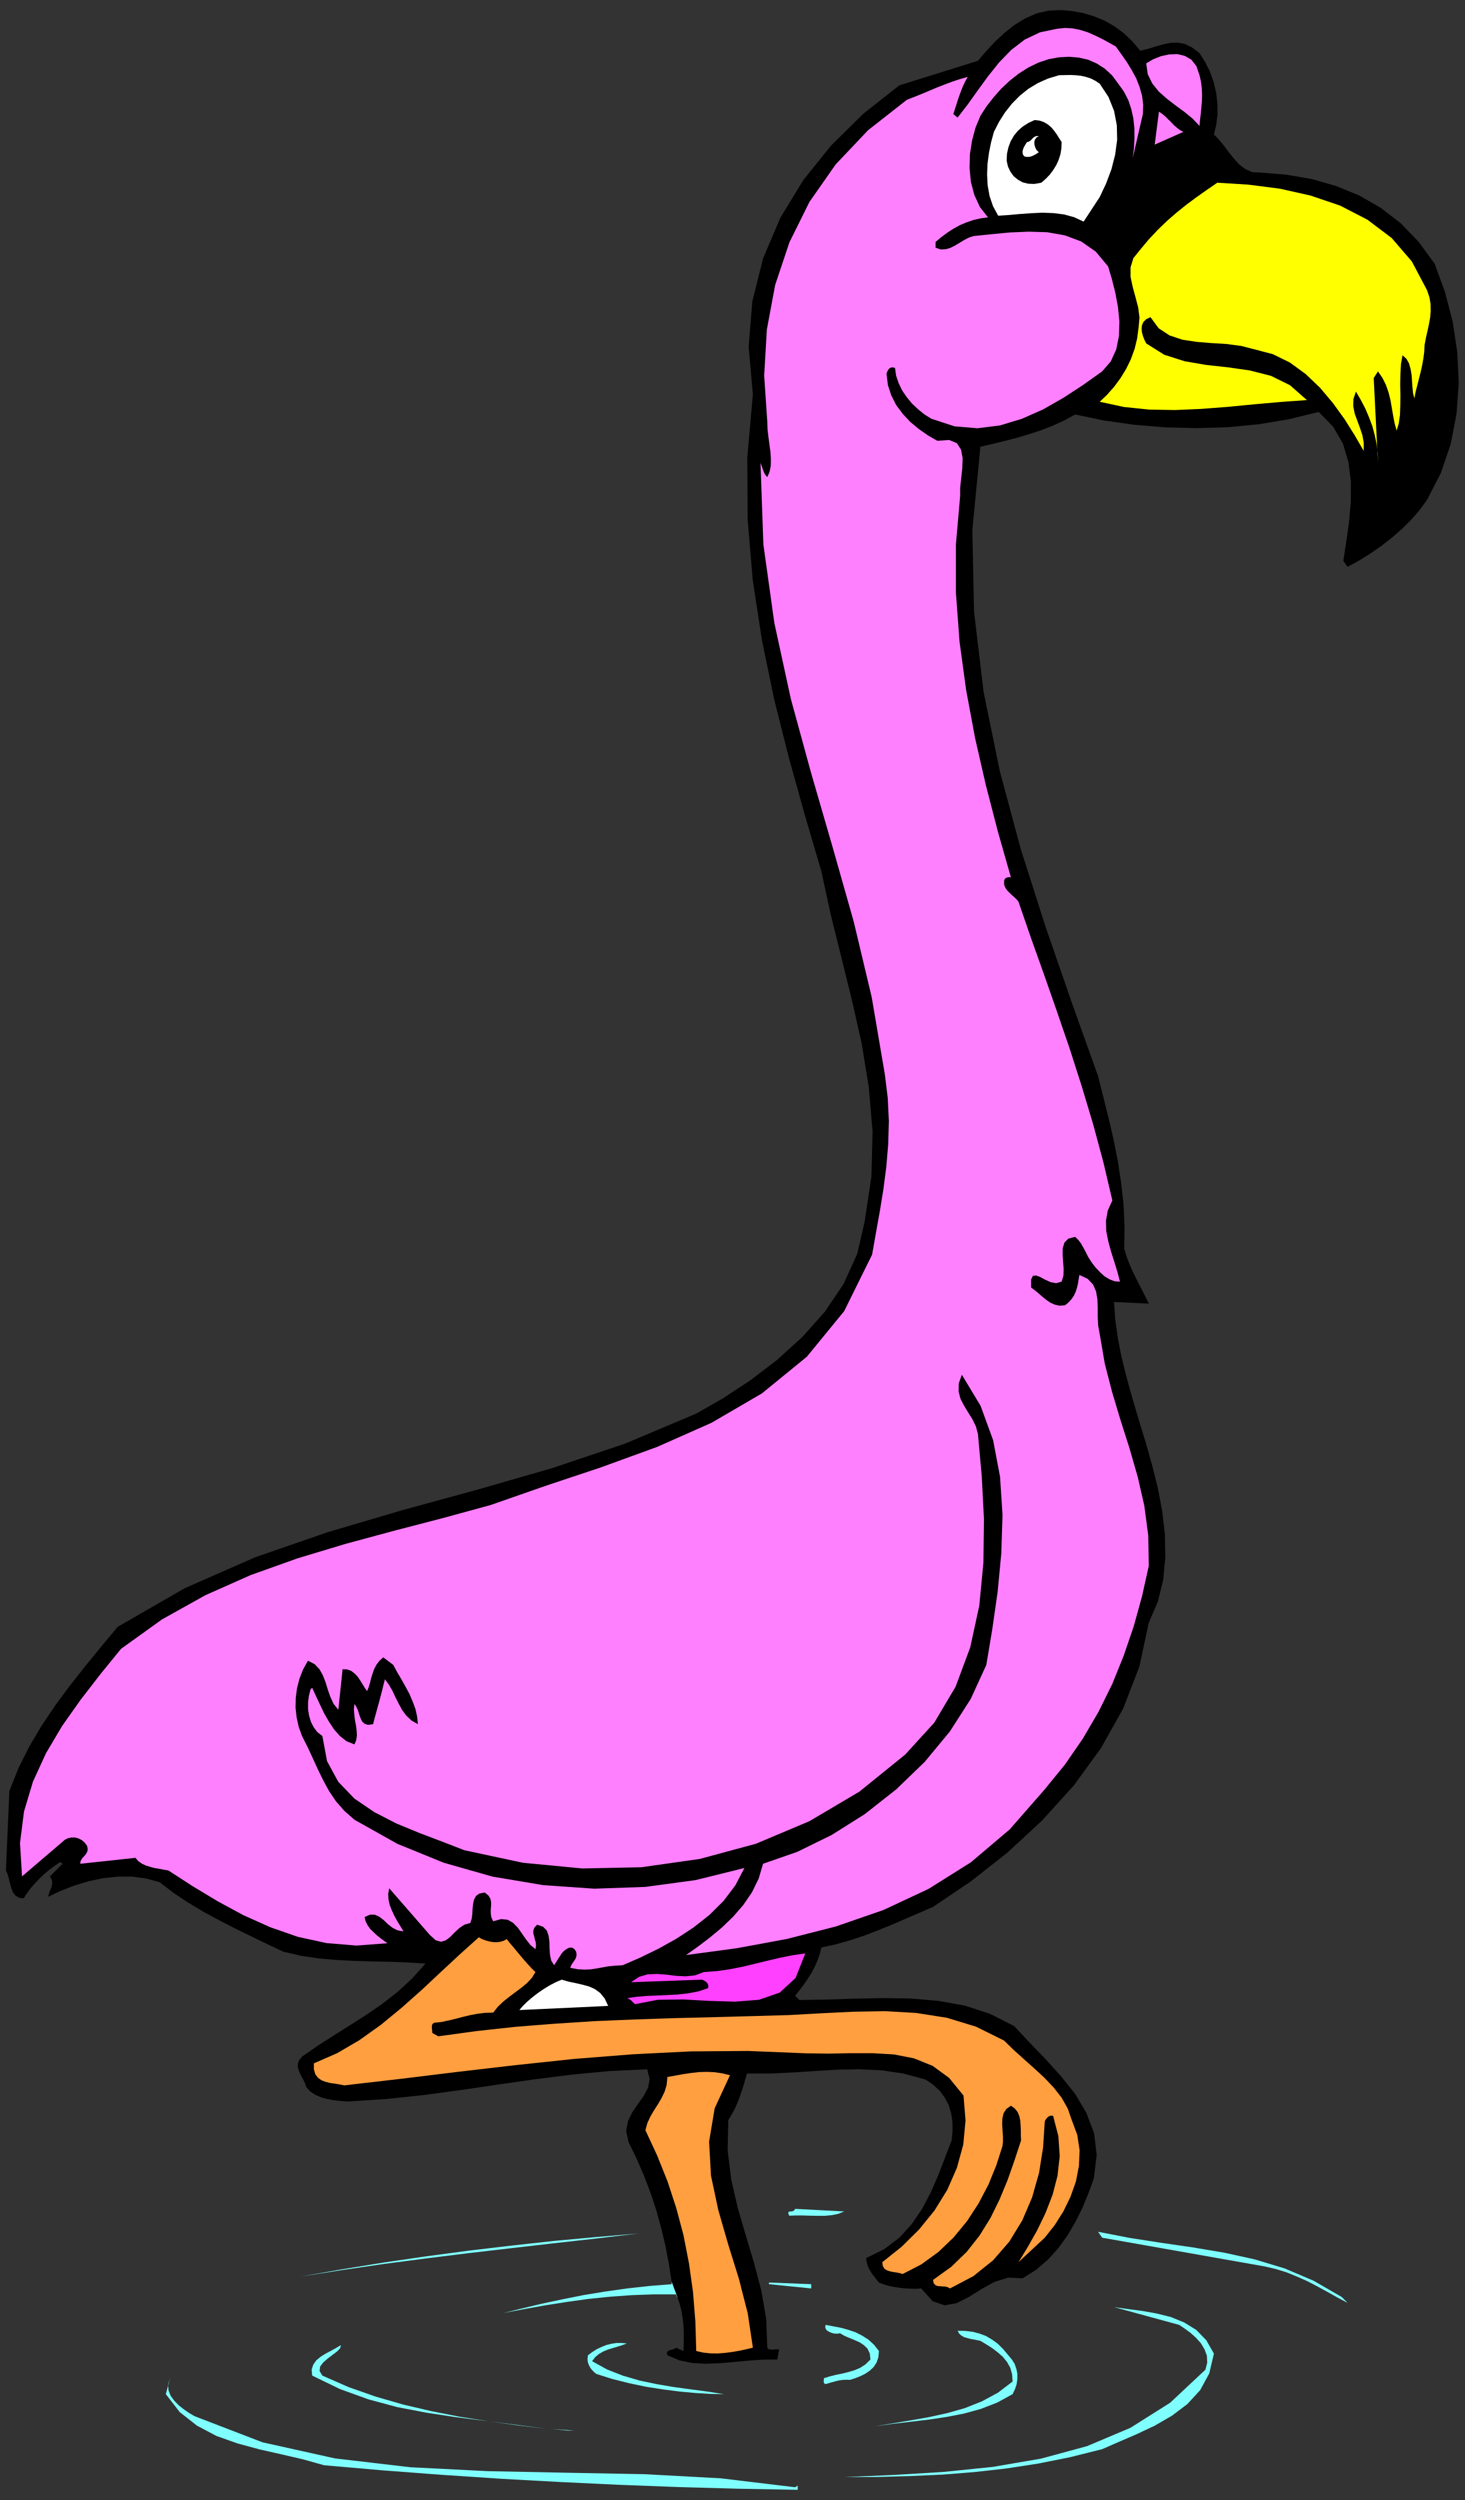
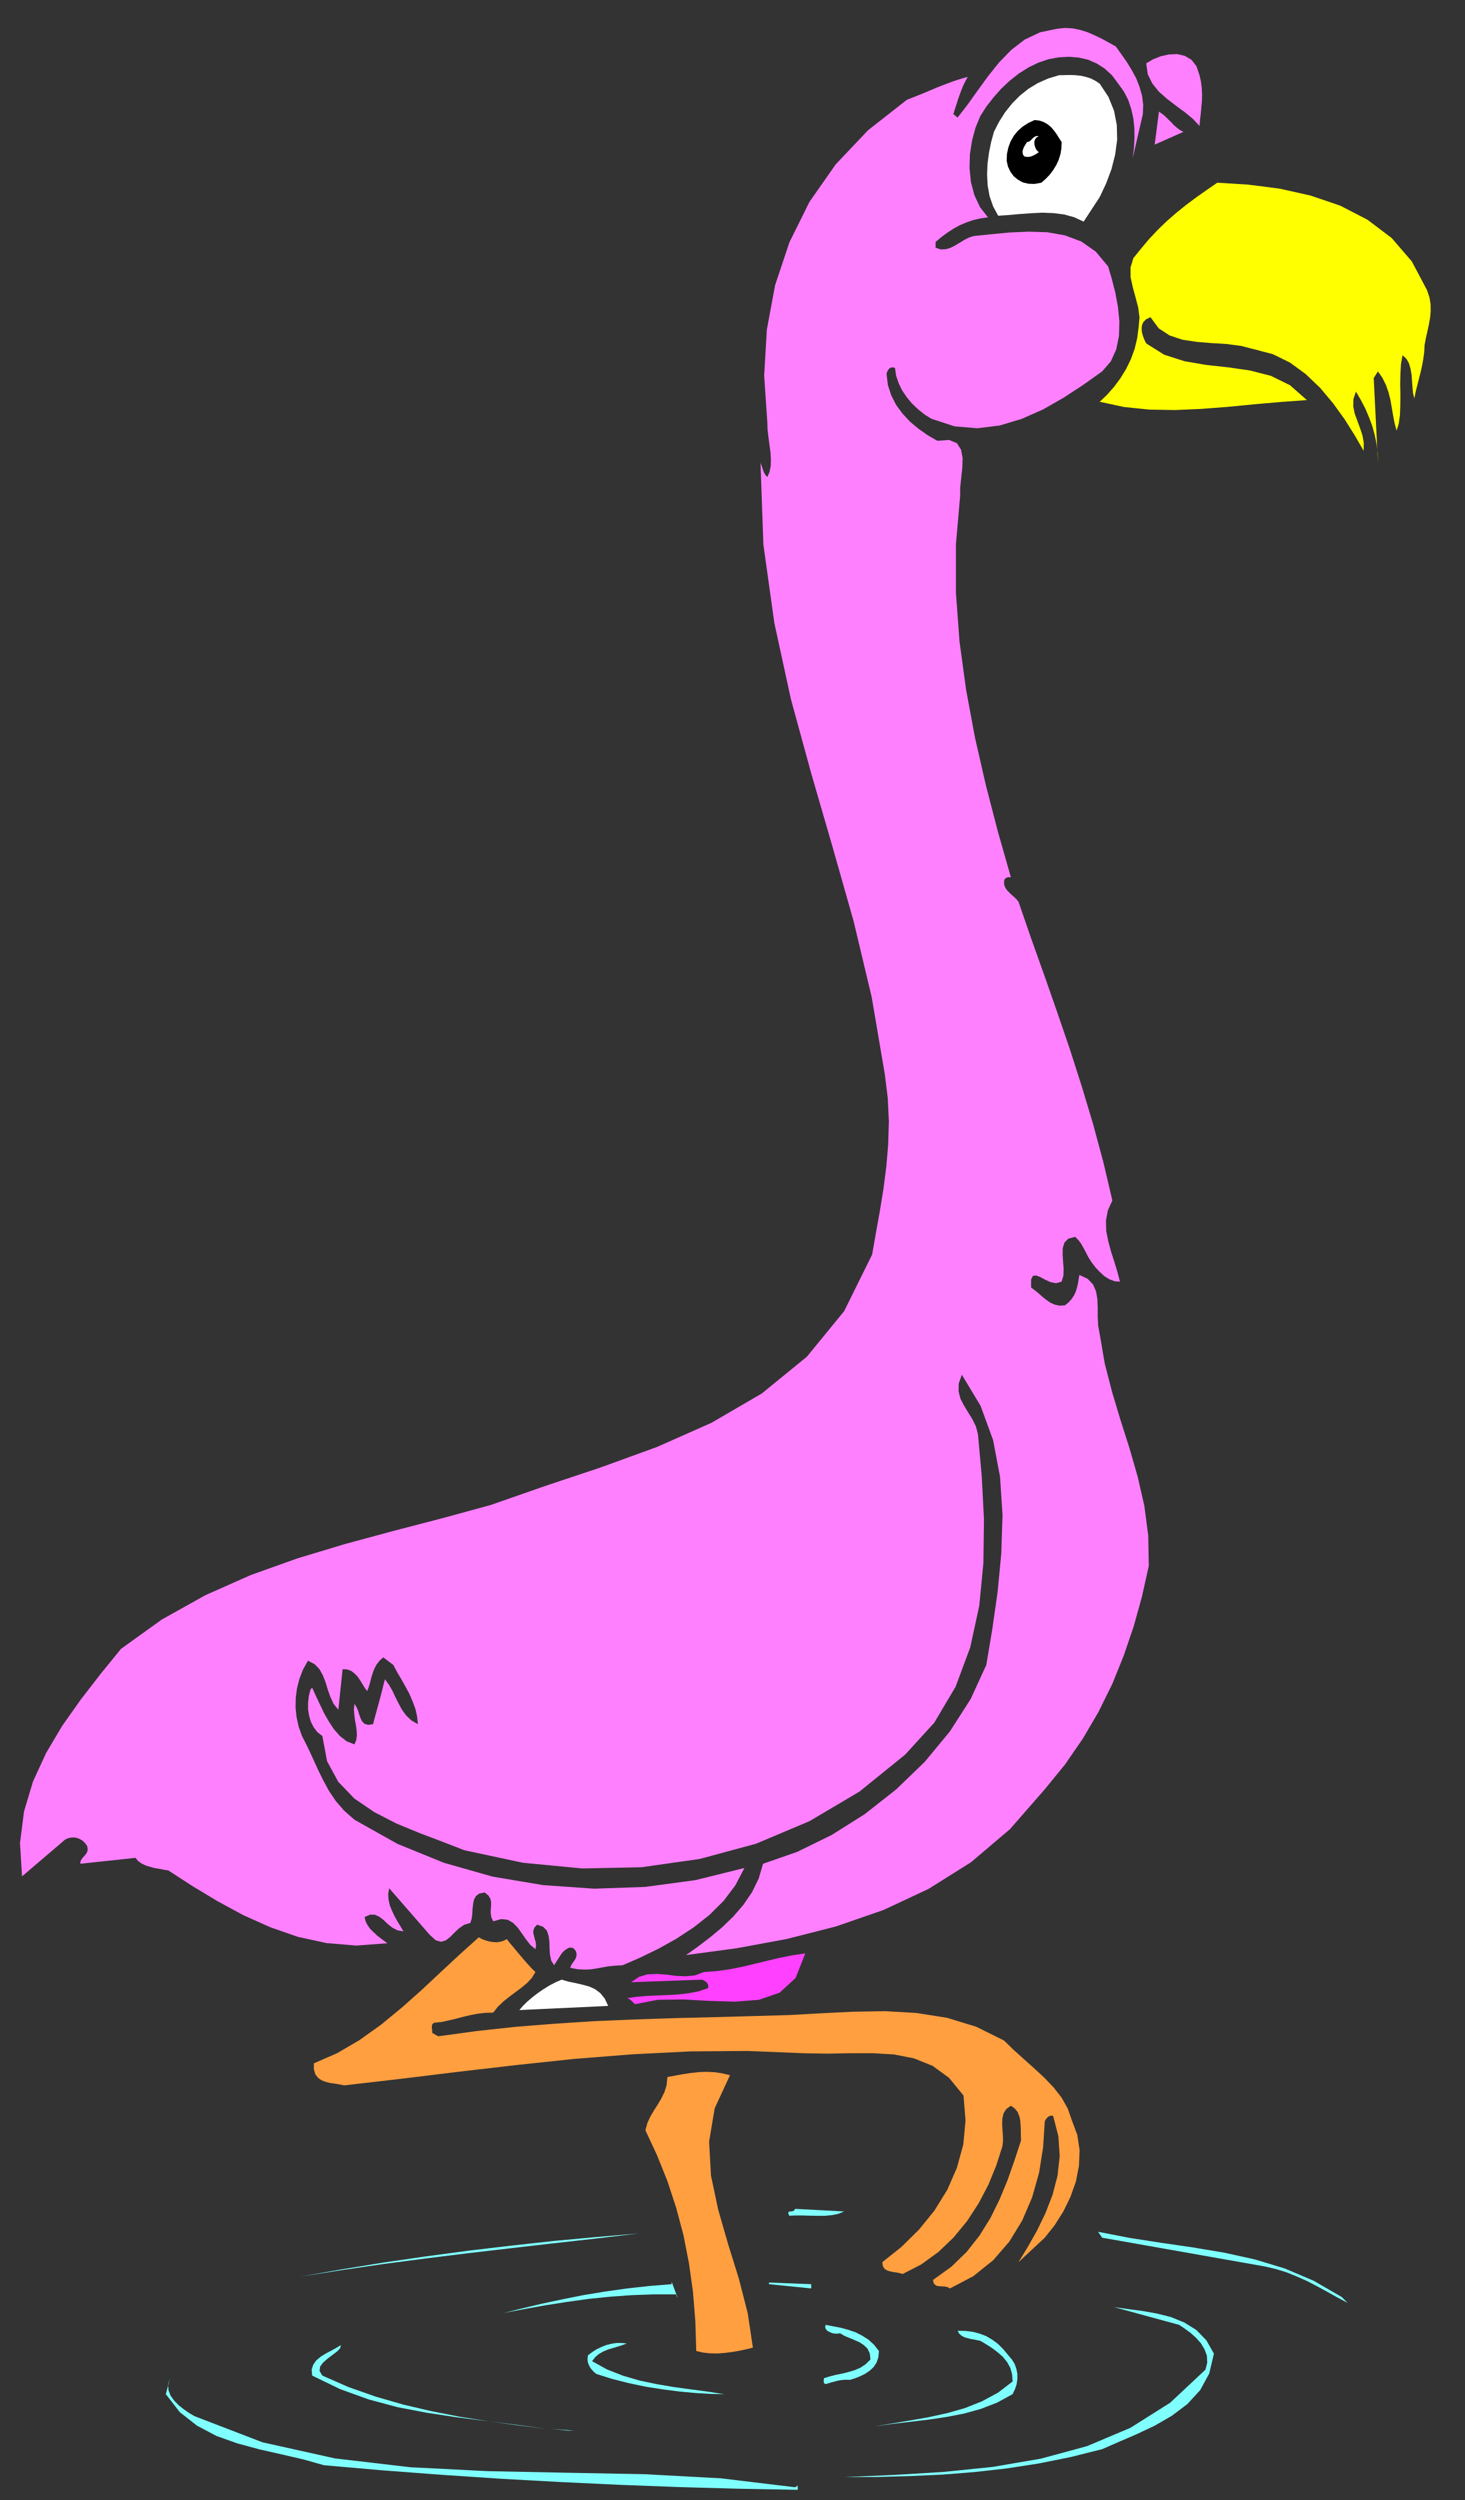
<svg xmlns="http://www.w3.org/2000/svg" xmlns:ns1="http://sodipodi.sourceforge.net/DTD/sodipodi-0.dtd" xmlns:ns2="http://www.inkscape.org/namespaces/inkscape" version="1.0" width="1101.005mm" height="1878.753mm" id="svg57" ns1:docname="GC000114.WMF">
  <rect width="100%" height="100%" fill="#333333" stroke="none" />
  <ns1:namedview pagecolor="#ffffff" bordercolor="#666666" borderopacity="1" objecttolerance="10" gridtolerance="10" guidetolerance="10" ns2:pageopacity="0" ns2:pageshadow="2" ns2:window-width="640" ns2:window-height="480" id="namedview59" />
  <defs id="defs3">
    <pattern id="WMFhbasepattern" patternUnits="userSpaceOnUse" width="6" height="6" x="0" y="0" />
  </defs>
  <path style="fill:none;stroke:none;" d="  M 0,7100.16   L 4160.64,7100.16   L 4160.64,0   L 0,0   z " id="path5" />
-   <path style="fill:#000000;fill-rule:evenodd;fill-opacity:1;stroke:none;" d="  M 1907.82,6480.864   L 1899.885,6430.394   L 1890.363,6379.605   L 1878.303,6329.135   L 1864.337,6278.347   L 1847.833,6228.511   L 1829.107,6179.31   L 1808.16,6131.062   L 1785.308,6084.083   L 1778.643,6052.658   L 1783.721,6024.407   L 1796.099,5999.331   L 1812.603,5975.524   L 1828.473,5952.986   L 1840.851,5929.814   L 1845.294,5905.055   L 1838.312,5877.439   L 1731.352,5882.518   L 1625.662,5892.358   L 1520.606,5905.69   L 1415.868,5920.609   L 1310.495,5936.163   L 1204.805,5950.447   L 1097.845,5961.874   L 989.933,5968.858   L 977.238,5968.223   L 962.638,5966.953   L 946.451,5965.049   L 929.947,5961.874   L 912.808,5957.43   L 896.621,5950.447   L 881.704,5940.924   L 869.961,5927.91   L 866.469,5917.435   L 861.391,5906.642   L 855.361,5895.85   L 850.283,5885.057   L 846.474,5874.265   L 845.522,5863.473   L 849.013,5852.68   L 857.9,5841.57   L 902.652,5810.463   L 948.673,5780.942   L 995.012,5751.739   L 1041.35,5722.218   L 1086.102,5691.428   L 1129.584,5657.464   L 1170.527,5619.69   L 1208.614,5577.155   L 1158.466,5573.981   L 1108.319,5572.077   L 1057.537,5571.124   L 1006.755,5569.537   L 955.655,5566.998   L 904.873,5562.554   L 854.409,5554.936   L 804.896,5543.508   L 759.827,5522.241   L 714.758,5500.338   L 669.054,5478.119   L 623.985,5454.947   L 579.233,5430.823   L 535.751,5404.794   L 493.856,5377.178   L 454.182,5346.387   L 415.778,5335.595   L 375.787,5330.199   L 334.21,5330.199   L 292.632,5334.643   L 251.054,5343.531   L 211.063,5355.593   L 172.659,5370.512   L 137.112,5387.335   L 138.381,5380.352   L 140.92,5373.051   L 143.777,5366.068   L 146.633,5358.45   L 147.903,5351.466   L 148.22,5344.166   L 146.316,5337.182   L 141.872,5329.564   L 177.737,5293.695   L 170.755,5288.934   L 155.838,5299.091   L 140.92,5310.201   L 125.686,5322.898   L 111.721,5336.23   L 98.073,5350.514   L 86.012,5364.481   L 75.538,5378.765   L 67.286,5392.097   L 53.321,5389.875   L 43.482,5383.526   L 36.5,5374.321   L 32.056,5362.576   L 28.565,5349.879   L 25.391,5336.547   L 21.9,5324.168   L 16.822,5312.74   L 26.661,5087.051   L 52.369,5022.297   L 83.156,4960.716   L 118.068,4901.675   L 156.79,4844.221   L 198.05,4788.355   L 241.85,4732.805   L 287.236,4677.256   L 334.21,4620.754   L 524.96,4510.925   L 725.232,4422.998   L 931.851,4351.578   L 1142.914,4289.363   L 1355.564,4231.274   L 1567.262,4170.328   L 1775.151,4100.495   L 1977.645,4015.108   L 2053.183,3971.938   L 2130.943,3920.832   L 2207.434,3862.426   L 2279.481,3797.037   L 2343.276,3725.298   L 2396.28,3646.577   L 2434.684,3562.142   L 2455.631,3471.994   L 2475.309,3341.214   L 2478.483,3213.292   L 2467.692,3087.274   L 2447.379,2962.844   L 2419.767,2840.318   L 2389.615,2718.109   L 2359.463,2596.853   L 2333.12,2474.962   L 2285.829,2314.028   L 2240.442,2150.871   L 2198.864,1985.81   L 2164.269,1818.21   L 2138.243,1648.388   L 2123.644,1475.073   L 2122.691,1299.22   L 2138.561,1119.558   L 2126.5,984.969   L 2136.974,856.095   L 2167.443,734.204   L 2216.321,618.979   L 2281.385,512.006   L 2360.732,413.287   L 2452.14,323.139   L 2554.339,242.513   L 2777.78,172.679   L 2800.632,146.015   L 2825.706,119.034   L 2852.366,93.958   L 2881.249,71.103   L 2911.718,52.375   L 2944.092,38.091   L 2978.369,30.155   L 3015.504,28.568   L 3045.973,31.425   L 3076.76,37.139   L 3107.229,46.344   L 3137.064,58.406   L 3165.311,74.595   L 3191.972,94.275   L 3216.41,117.447   L 3238.945,144.111   L 3262.114,138.397   L 3284.332,131.414   L 3305.279,125.7   L 3325.592,121.574   L 3345.27,120.939   L 3365.265,124.748   L 3385.578,134.588   L 3407.161,151.094   L 3423.348,176.488   L 3436.995,203.787   L 3447.152,232.99   L 3454.452,263.145   L 3457.943,293.935   L 3458.26,324.408   L 3454.769,354.246   L 3448.104,381.862   L 3462.069,396.146   L 3476.034,412.97   L 3489.999,432.015   L 3504.916,450.426   L 3520.468,467.567   L 3538.242,480.899   L 3557.603,489.152   L 3580.137,490.104   L 3653.771,496.135   L 3725.818,508.515   L 3794.692,528.195   L 3860.708,555.176   L 3921.964,590.41   L 3978.777,634.215   L 4029.876,687.225   L 4075.263,749.44   L 4104.462,829.749   L 4126.362,913.866   L 4139.375,1000.841   L 4143.501,1088.45   L 4137.153,1176.059   L 4120.649,1261.447   L 4092.719,1343.342   L 4053.363,1419.841   L 4032.415,1448.727   L 4008.294,1476.343   L 3981.633,1502.689   L 3953.068,1527.766   L 3922.282,1551.573   L 3891.177,1573.158   L 3859.121,1592.838   L 3827.7,1609.979   L 3815.639,1593.156   L 3823.891,1539.828   L 3831.826,1483.644   L 3836.904,1425.873   L 3837.222,1368.101   L 3830.239,1312.552   L 3814.37,1259.542   L 3786.757,1211.928   L 3745.814,1170.028   L 3661.706,1190.661   L 3575.694,1204.945   L 3487.46,1213.515   L 3398.909,1216.055   L 3310.04,1213.833   L 3222.124,1206.532   L 3136.429,1194.47   L 3053.908,1177.329   L 3022.486,1194.47   L 2990.43,1209.071   L 2957.104,1222.086   L 2923.779,1232.878   L 2889.184,1243.353   L 2854.588,1252.241   L 2819.675,1260.812   L 2784.763,1268.747   L 2761.911,1504.911   L 2766.672,1736.949   L 2793.967,1965.812   L 2839.988,2190.549   L 2899.657,2412.429   L 2969.165,2630.183   L 3043.434,2845.079   L 3118.972,3056.484   L 3133.89,3115.525   L 3148.807,3175.201   L 3162.772,3235.512   L 3174.833,3296.457   L 3184.354,3358.355   L 3191.337,3420.253   L 3194.193,3483.421   L 3193.241,3546.588   L 3199.906,3568.808   L 3207.841,3589.758   L 3216.728,3610.073   L 3226.25,3629.436   L 3235.771,3648.482   L 3245.293,3666.892   L 3254.497,3684.986   L 3263.067,3702.761   L 3164.359,3698   L 3167.85,3749.423   L 3175.15,3800.528   L 3184.989,3851.316   L 3197.367,3901.787   L 3211.015,3952.257   L 3225.615,4002.41   L 3240.532,4052.246   L 3255.767,4101.765   L 3272.906,4163.028   L 3288.775,4226.512   L 3301.153,4291.902   L 3308.771,4357.292   L 3310.04,4422.998   L 3304.01,4487.118   L 3288.775,4549.334   L 3263.067,4608.692   L 3236.406,4733.44   L 3190.385,4852.792   L 3126.907,4965.795   L 3049.464,5072.132   L 2959.644,5171.169   L 2861.571,5261.952   L 2757.467,5343.848   L 2650.19,5416.221   L 2611.469,5433.044   L 2573.065,5449.551   L 2534.344,5466.374   L 2495.94,5481.928   L 2456.584,5497.164   L 2416.593,5510.496   L 2375.332,5522.241   L 2333.12,5531.446   L 2328.359,5550.492   L 2322.011,5568.585   L 2313.759,5586.678   L 2304.872,5603.819   L 2294.081,5620.96   L 2282.972,5637.149   L 2270.594,5653.337   L 2258.533,5668.574   L 2270.594,5680.636   L 2348.672,5679.366   L 2428.653,5676.827   L 2508.635,5675.24   L 2588.3,5676.509   L 2665.742,5683.175   L 2741.281,5696.824   L 2813.01,5720.314   L 2880.931,5754.913   L 2924.731,5801.892   L 2970.435,5849.189   L 3014.234,5897.755   L 3054.225,5947.908   L 3085.964,6001.552   L 3107.546,6058.689   L 3115.164,6120.587   L 3106.912,6187.563   L 3091.994,6228.829   L 3075.173,6269.776   L 3055.177,6310.089   L 3032.643,6348.498   L 3006.617,6385.002   L 2976.783,6418.014   L 2943.139,6446.9   L 2905.053,6471.024   L 2863.792,6469.119   L 2824.436,6481.499   L 2786.985,6502.132   L 2751.754,6524.351   L 2716.842,6541.81   L 2683.199,6547.841   L 2649.555,6536.413   L 2616.547,6499.909   L 2601.312,6500.862   L 2586.395,6500.544   L 2570.843,6499.909   L 2555.609,6498.005   L 2539.739,6495.783   L 2524.822,6492.609   L 2510.222,6488.482   L 2496.574,6483.086   L 2489.274,6474.198   L 2482.927,6465.945   L 2476.896,6458.327   L 2472.136,6450.391   L 2467.692,6442.773   L 2464.201,6433.885   L 2461.662,6424.68   L 2460.392,6413.57   L 2511.809,6388.176   L 2554.974,6355.481   L 2589.887,6317.073   L 2619.404,6273.586   L 2643.843,6227.242   L 2665.108,6178.358   L 2684.151,6128.84   L 2703.194,6079.322   L 2705.733,6052.34   L 2705.416,6026.312   L 2701.607,6001.87   L 2694.625,5978.698   L 2683.516,5957.748   L 2669.233,5938.385   L 2650.825,5921.561   L 2628.608,5906.325   L 2565.765,5889.502   L 2503.874,5880.296   L 2441.984,5877.439   L 2380.41,5878.392   L 2317.568,5882.201   L 2254.09,5886.327   L 2188.708,5889.502   L 2121.739,5889.502   L 2116.661,5906.642   L 2111.9,5923.783   L 2106.187,5940.924   L 2100.474,5957.748   L 2093.809,5974.571   L 2086.509,5990.76   L 2077.94,6006.631   L 2068.735,6021.868   L 2066.831,6107.572   L 2076.987,6190.103   L 2095.396,6270.729   L 2118.565,6349.768   L 2142.052,6428.489   L 2162.682,6506.893   L 2176.33,6586.566   L 2179.504,6668.145   L 2182.043,6671.319   L 2185.852,6672.906   L 2189.66,6673.541   L 2194.421,6673.541   L 2198.864,6673.541   L 2203.625,6672.906   L 2208.386,6672.906   L 2213.147,6672.906   L 2208.069,6701.792   L 2167.443,6702.109   L 2126.5,6704.966   L 2085.24,6708.775   L 2044.614,6712.267   L 2004.306,6713.854   L 1965.902,6711.632   L 1929.402,6704.014   L 1895.759,6689.73   L 1894.172,6684.016   L 1895.441,6679.889   L 1897.981,6677.35   L 1902.424,6675.445   L 1906.867,6674.176   L 1911.946,6672.906   L 1916.389,6671.319   L 1919.88,6668.145   L 1941.463,6677.667   L 1942.098,6659.574   L 1942.415,6640.529   L 1942.098,6621.166   L 1941.145,6601.168   L 1938.606,6581.805   L 1935.432,6562.76   L 1930.671,6544.032   L 1924.641,6526.256  z " id="path7" />
  <path style="fill:#80ffff;fill-rule:evenodd;fill-opacity:1;stroke:none;" d="  M 1924.641,6526.256   L 1923.054,6524.351   L 1922.102,6521.812   L 1921.15,6519.272   L 1919.88,6516.733   L 1857.355,6516.733   L 1795.147,6518.955   L 1732.939,6523.399   L 1671.048,6529.748   L 1609.475,6538.318   L 1548.854,6547.841   L 1488.867,6558.633   L 1429.833,6569.743   L 1482.52,6556.729   L 1538.38,6543.397   L 1596.462,6531.017   L 1656.766,6518.955   L 1718.339,6508.797   L 1781.182,6499.909   L 1844.342,6492.926   L 1907.82,6487.847   L 1907.82,6486.26   L 1907.82,6484.356   L 1907.82,6482.769   L 1907.82,6480.864  z " id="path9" />
  <path style="fill:#ff80ff;fill-rule:evenodd;fill-opacity:1;stroke:none;" d="  M 3169.437,132.049   L 3185.307,154.268   L 3200.858,176.488   L 3214.824,199.343   L 3227.519,222.832   L 3237.041,247.274   L 3244.023,272.033   L 3247.197,297.745   L 3246.245,324.091   L 3217.363,449.156   L 3220.854,421.223   L 3222.441,392.655   L 3222.124,364.404   L 3219.267,336.47   L 3213.237,309.489   L 3204.667,283.778   L 3192.289,259.971   L 3176.42,237.751   L 3158.646,213.944   L 3138.016,194.899   L 3115.164,180.297   L 3090.407,169.505   L 3063.747,163.474   L 3036.134,161.252   L 3007.887,162.839   L 2979.322,167.918   L 2949.805,177.758   L 2921.557,191.407   L 2893.944,208.866   L 2868.553,228.863   L 2844.114,251.718   L 2822.215,276.477   L 2801.902,302.506   L 2784.763,329.17   L 2770.798,362.817   L 2760.959,399.638   L 2754.928,438.681   L 2753.976,477.724   L 2757.785,516.768   L 2767.624,553.906   L 2783.493,588.188   L 2806.345,617.391   L 2785.08,620.248   L 2764.767,625.01   L 2745.089,631.676   L 2726.363,639.611   L 2707.955,649.769   L 2690.816,660.879   L 2673.677,673.576   L 2657.49,687.225   L 2657.49,703.731   L 2672.09,708.492   L 2686.372,707.858   L 2699.703,704.048   L 2713.351,697.065   L 2726.046,689.447   L 2739.059,681.511   L 2752.072,674.845   L 2765.72,670.401   L 2815.867,665.323   L 2868.553,660.244   L 2921.874,658.022   L 2974.561,659.609   L 3024.708,668.497   L 3071.364,685.955   L 3112.625,714.841   L 3147.537,756.741   L 3158.011,791.975   L 3167.85,830.701   L 3175.468,871.649   L 3179.593,913.231   L 3178.324,954.179   L 3170.707,992.27   L 3155.155,1026.552   L 3130.716,1054.803   L 3076.76,1093.211   L 3020.899,1129.715   L 2962.5,1163.045   L 2902.196,1189.708   L 2839.988,1208.437   L 2776.511,1216.372   L 2711.446,1210.976   L 2645.429,1189.391   L 2625.751,1177.012   L 2607.66,1162.41   L 2590.521,1146.221   L 2575.604,1128.128   L 2562.591,1109.083   L 2552.752,1088.767   L 2545.452,1067.5   L 2542.278,1044.963   L 2536.883,1043.693   L 2532.439,1043.376   L 2528.631,1044.963   L 2525.457,1047.185   L 2522.6,1050.994   L 2520.696,1054.486   L 2519.109,1058.295   L 2518.157,1061.786   L 2521.965,1093.529   L 2531.487,1122.732   L 2545.452,1150.348   L 2563.861,1175.107   L 2585.126,1197.961   L 2609.565,1218.277   L 2635.273,1236.37   L 2662.251,1251.924   L 2696.211,1249.702   L 2718.111,1258.907   L 2729.855,1277.318   L 2734.298,1301.125   L 2733.346,1329.376   L 2730.172,1358.261   L 2727.316,1385.56   L 2727.316,1408.097   L 2715.255,1545.859   L 2715.255,1683.622   L 2725.411,1821.701   L 2744.137,1959.146   L 2769.528,2095.639   L 2800.315,2230.227   L 2834.593,2362.593   L 2871.41,2491.785   L 2867.601,2491.468   L 2864.11,2491.468   L 2860.619,2492.42   L 2858.079,2493.372   L 2855.223,2495.277   L 2853.636,2497.816   L 2852.366,2500.673   L 2852.049,2503.848   L 2852.366,2513.37   L 2855.858,2521.941   L 2861.253,2529.559   L 2867.919,2536.225   L 2874.901,2542.891   L 2882.201,2549.239   L 2888.231,2555.27   L 2892.992,2561.302   L 2929.174,2666.052   L 2966.309,2770.167   L 3002.808,2874.6   L 3038.673,2979.35   L 3072.634,3085.37   L 3104.69,3192.025   L 3133.89,3300.267   L 3159.598,3409.778   L 3146.585,3438.346   L 3141.507,3466.915   L 3142.142,3496.118   L 3147.855,3525.003   L 3155.789,3554.524   L 3164.994,3583.41   L 3173.881,3612.295   L 3181.18,3640.229   L 3166.263,3639.276   L 3151.981,3633.88   L 3137.698,3625.31   L 3124.685,3613.565   L 3111.99,3600.233   L 3100.564,3585.314   L 3090.725,3569.76   L 3082.79,3553.889   L 3079.934,3548.81   L 3077.077,3543.414   L 3073.903,3538.018   L 3071.047,3532.622   L 3067.238,3527.543   L 3063.43,3522.464   L 3058.669,3517.703   L 3053.908,3512.941   L 3034.23,3518.338   L 3023.439,3529.447   L 3018.678,3545.001   L 3018.36,3563.412   L 3019.63,3583.727   L 3021.217,3604.042   L 3020.582,3623.405   L 3015.504,3640.229   L 2999.952,3644.673   L 2984.4,3641.816   L 2968.848,3634.832   L 2954.883,3627.214   L 2942.822,3622.77   L 2933.935,3623.723   L 2928.857,3634.198   L 2928.857,3657.052   L 2939.965,3665.305   L 2950.757,3674.193   L 2961.548,3683.716   L 2972.339,3692.286   L 2983.765,3700.222   L 2996.143,3705.618   L 3009.474,3708.475   L 3025.026,3707.523   L 3035.182,3699.27   L 3043.751,3689.747   L 3050.417,3679.907   L 3055.495,3669.114   L 3058.986,3658.005   L 3061.843,3645.942   L 3063.747,3633.88   L 3065.969,3621.183   L 3089.455,3632.293   L 3104.69,3648.164   L 3113.259,3667.845   L 3117.068,3690.064   L 3118.02,3714.823   L 3118.02,3739.9   L 3119.29,3765.294   L 3123.733,3789.418   L 3138.016,3872.901   L 3158.963,3954.162   L 3183.085,4034.47   L 3208.476,4114.144   L 3231.645,4194.77   L 3250.371,4276.666   L 3261.48,4360.783   L 3263.067,4447.758   L 3243.706,4534.732   L 3220.219,4619.484   L 3191.972,4702.332   L 3159.281,4783.276   L 3120.242,4862.315   L 3075.808,4938.179   L 3025.026,5011.822   L 2967.578,5082.29   L 2868.236,5195.928   L 2757.785,5289.568   L 2637.495,5365.115   L 2509.27,5425.109   L 2374.38,5471.77   L 2235.047,5507.322   L 2092.222,5533.668   L 1948.763,5553.031   L 1981.771,5529.542   L 2016.049,5503.513   L 2050.009,5475.262   L 2082.383,5444.154   L 2111.265,5410.825   L 2136.022,5374.638   L 2155.065,5335.595   L 2167.443,5293.695   L 2264.881,5259.73   L 2362.002,5212.117   L 2456.266,5152.758   L 2545.452,5082.607   L 2626.704,5004.203   L 2698.116,4917.864   L 2757.15,4825.811   L 2801.584,4728.996   L 2818.406,4628.372   L 2833.64,4522.035   L 2844.114,4412.841   L 2847.606,4302.694   L 2840.623,4194.77   L 2820.945,4090.655   L 2785.398,3993.205   L 2732.076,3904.644   L 2723.189,3929.72   L 2722.872,3952.257   L 2728.268,3973.207   L 2738.424,3992.57   L 2750.168,4011.933   L 2762.228,4031.296   L 2772.067,4051.611   L 2777.78,4072.879   L 2788.571,4192.231   L 2794.919,4314.757   L 2793.332,4438.87   L 2781.589,4560.761   L 2755.881,4679.16   L 2714.303,4790.894   L 2653.682,4893.105   L 2571.161,4983.571   L 2441.349,5088.639   L 2299.159,5172.756   L 2147.13,5236.876   L 1987.484,5280.046   L 1822.125,5303.535   L 1654.226,5307.027   L 1485.376,5290.838   L 1319.065,5255.287   L 1257.809,5231.48   L 1192.427,5206.721   L 1126.093,5179.422   L 1063.25,5147.045   L 1006.755,5108.636   L 960.734,5060.705   L 928.995,5002.299   L 915.665,4930.878   L 901.382,4919.768   L 890.908,4905.802   L 882.974,4890.248   L 877.895,4872.789   L 875.039,4855.014   L 875.039,4835.968   L 877.261,4817.24   L 882.021,4798.512   L 886.782,4793.751   L 897.256,4816.923   L 908.682,4841.047   L 920.425,4865.806   L 934.073,4889.613   L 948.673,4911.833   L 965.494,4930.878   L 984.538,4945.797   L 1006.755,4954.685   L 1011.833,4942.623   L 1013.737,4929.609   L 1013.103,4915.642   L 1011.198,4901.04   L 1008.342,4886.121   L 1006.438,4870.568   L 1005.168,4855.331   L 1006.755,4839.46   L 1012.468,4848.348   L 1016.911,4858.505   L 1020.403,4869.933   L 1024.211,4880.408   L 1028.655,4889.613   L 1035.637,4896.279   L 1045.794,4899.136   L 1059.759,4897.231   L 1063.885,4881.043   L 1068.328,4864.854   L 1072.772,4848.665   L 1077.215,4832.477   L 1081.341,4816.923   L 1085.467,4801.051   L 1089.276,4785.498   L 1093.402,4769.626   L 1104.51,4784.863   L 1114.35,4801.686   L 1122.919,4820.097   L 1132.123,4838.19   L 1141.645,4855.966   L 1153.706,4872.472   L 1168.305,4886.439   L 1187.031,4897.231   L 1184.81,4875.646   L 1180.049,4854.061   L 1172.114,4832.794   L 1162.91,4811.209   L 1151.801,4790.577   L 1140.058,4769.626   L 1127.997,4749.311   L 1117.206,4728.996   L 1088.641,4707.411   L 1077.532,4717.569   L 1069.28,4728.361   L 1062.933,4740.423   L 1058.489,4752.803   L 1054.363,4765.817   L 1051.189,4778.832   L 1047.381,4791.529   L 1042.937,4803.274   L 1036.272,4794.386   L 1029.924,4783.911   L 1023.259,4773.118   L 1015.959,4762.326   L 1007.072,4753.12   L 997.551,4745.82   L 986.125,4741.693   L 973.112,4741.058   L 961.051,4856.283   L 947.721,4839.777   L 938.516,4820.097   L 931.217,4799.464   L 924.869,4778.514   L 917.251,4758.834   L 907.412,4741.058   L 893.765,4726.774   L 874.721,4716.934   L 860.756,4742.011   L 850.6,4768.039   L 843.617,4795.02   L 840.126,4822.002   L 839.491,4849.935   L 842.348,4877.234   L 848.378,4904.532   L 857.9,4930.878   L 873.769,4962.303   L 888.369,4993.728   L 902.652,5025.154   L 917.886,5056.261   L 934.39,5086.734   L 954.068,5115.937   L 977.873,5143.235   L 1006.755,5168.63   L 1128.949,5237.193   L 1260.665,5290.838   L 1399.046,5330.199   L 1542.506,5354.323   L 1687.87,5364.481   L 1833.233,5359.402   L 1976.058,5340.039   L 2114.439,5305.757   L 2088.731,5354.958   L 2055.405,5399.08   L 2015.097,5439.075   L 1970.028,5474.627   L 1921.15,5506.687   L 1870.368,5534.938   L 1818.951,5560.014   L 1768.486,5581.917   L 1746.269,5583.186   L 1727.226,5585.091   L 1710.087,5588.265   L 1693.9,5591.122   L 1677.396,5593.662   L 1660.257,5594.296   L 1641.214,5593.344   L 1619.631,5589.217   L 1621.853,5583.504   L 1625.027,5577.79   L 1628.518,5572.711   L 1632.327,5567.315   L 1635.183,5562.554   L 1637.088,5556.84   L 1637.722,5550.809   L 1636.453,5543.508   L 1632.009,5536.525   L 1626.931,5532.716   L 1621.218,5531.764   L 1615.823,5532.399   L 1609.792,5535.573   L 1604.397,5539.382   L 1599.318,5543.826   L 1595.51,5548.27   L 1573.927,5581.917   L 1565.675,5568.585   L 1562.184,5552.079   L 1560.914,5533.986   L 1560.597,5515.575   L 1558.375,5498.434   L 1553.297,5483.515   L 1542.823,5472.723   L 1525.684,5466.691   L 1518.067,5474.944   L 1514.893,5483.198   L 1514.893,5491.451   L 1517.115,5499.704   L 1519.337,5508.592   L 1521.876,5517.48   L 1522.511,5527.002   L 1520.924,5536.208   L 1506.641,5524.463   L 1494.263,5508.592   L 1482.52,5491.768   L 1470.776,5475.262   L 1457.446,5461.613   L 1442.211,5452.725   L 1423.485,5450.82   L 1400.951,5457.169   L 1395.555,5445.742   L 1393.968,5434.314   L 1393.968,5423.522   L 1394.92,5412.729   L 1394.92,5402.572   L 1393.016,5393.049   L 1387.303,5383.844   L 1376.829,5375.273   L 1361.595,5378.13   L 1352.073,5385.113   L 1346.36,5395.588   L 1343.821,5407.968   L 1342.234,5422.252   L 1341.599,5436.536   L 1339.695,5450.185   L 1335.886,5461.93   L 1319.065,5466.691   L 1304.465,5476.532   L 1291.135,5488.911   L 1279.074,5501.291   L 1266.378,5511.131   L 1253.048,5515.257   L 1237.813,5511.131   L 1220.675,5495.577   L 1105.463,5363.211   L 1102.606,5379.717   L 1103.558,5395.588   L 1107.05,5411.142   L 1113.08,5426.378   L 1120.38,5441.932   L 1128.632,5456.851   L 1137.519,5471.453   L 1146.088,5485.737   L 1129.267,5482.88   L 1114.667,5475.262   L 1101.654,5465.104   L 1089.911,5453.677   L 1077.85,5444.472   L 1065.154,5438.441   L 1051.189,5438.123   L 1035.637,5445.107   L 1038.494,5457.486   L 1044.524,5468.913   L 1052.141,5479.389   L 1061.663,5488.594   L 1071.502,5497.799   L 1081.659,5505.735   L 1091.497,5513.035   L 1100.384,5519.384   L 1012.468,5526.05   L 928.043,5519.067   L 846.157,5501.291   L 767.762,5473.992   L 691.271,5439.71   L 617.955,5400.032   L 546.86,5357.18   L 478.304,5312.74   L 464.974,5310.519   L 451.961,5307.979   L 438.63,5305.757   L 425.935,5302.265   L 413.557,5298.456   L 402.448,5293.06   L 392.609,5286.077   L 384.674,5276.871   L 228.202,5293.695   L 228.519,5287.346   L 231.376,5281.315   L 235.502,5275.919   L 240.58,5270.523   L 244.706,5265.127   L 248.197,5258.778   L 249.15,5251.795   L 247.563,5243.224   L 240.898,5234.019   L 232.645,5226.718   L 223.441,5221.957   L 213.602,5219.1   L 203.128,5219.1   L 193.607,5221.005   L 184.72,5225.131   L 177.737,5231.162   L 62.525,5329.564   L 56.812,5234.654   L 68.238,5145.14   L 93.629,5060.388   L 130.764,4979.444   L 176.468,4902.31   L 229.154,4827.715   L 285.332,4755.025   L 343.731,4683.287   L 459.895,4599.804   L 583.359,4530.923   L 711.901,4473.786   L 845.204,4426.173   L 981.046,4385.225   L 1118.476,4348.086   L 1256.539,4312.217   L 1393.651,4274.761   L 1547.267,4221.116   L 1706.913,4167.789   L 1866.559,4109.7   L 2021.127,4041.136   L 2164.269,3957.654   L 2291.859,3853.538   L 2397.867,3724.029   L 2477.214,3563.412   L 2488.005,3502.149   L 2499.113,3440.251   L 2509.27,3377.718   L 2517.522,3313.916   L 2522.918,3249.796   L 2524.822,3184.724   L 2521.648,3119.017   L 2513.396,3051.723   L 2475.944,2831.747   L 2424.845,2617.168   L 2365.176,2406.715   L 2304.237,2196.58   L 2246.473,1985.493   L 2199.499,1769.326   L 2168.395,1546.812   L 2160.143,1314.139   L 2162.047,1319.853   L 2164.269,1325.249   L 2165.856,1330.645   L 2167.76,1335.724   L 2169.665,1341.12   L 2172.204,1345.881   L 2175.378,1350.643   L 2179.504,1355.087   L 2185.852,1340.485   L 2189.343,1323.027   L 2189.66,1303.982   L 2188.391,1283.349   L 2185.534,1262.399   L 2182.678,1240.814   L 2180.139,1219.546   L 2179.504,1198.914   L 2170.617,1066.548   L 2178.234,936.086   L 2201.721,809.751   L 2242.347,688.177   L 2299.159,573.587   L 2373.745,466.932   L 2465.788,369.8   L 2575.921,283.46   L 2597.186,275.207   L 2618.451,266.637   L 2639.716,257.749   L 2661.299,248.544   L 2682.564,240.291   L 2704.464,232.038   L 2726.363,224.737   L 2748.898,218.388   L 2741.598,231.403   L 2735.568,244.1   L 2730.172,257.432   L 2725.411,270.446   L 2720.65,284.095   L 2716.524,297.427   L 2712.081,310.759   L 2707.955,324.091   L 2720.016,333.931   L 2748.263,297.427   L 2776.828,257.432   L 2806.345,216.801   L 2838.084,177.123   L 2872.362,141.889   L 2910.766,112.368   L 2954.248,91.736   L 3003.443,81.578   L 3025.343,79.356   L 3047.243,80.626   L 3068.508,85.07   L 3089.773,91.736   L 3110.086,100.624   L 3130.398,110.464   L 3150.076,121.256   L 3169.437,132.049  z " id="path11" />
  <path style="fill:#ff80ff;fill-rule:evenodd;fill-opacity:1;stroke:none;" d="  M 3407.161,213.627   L 3411.287,231.72   L 3413.508,249.496   L 3414.461,267.589   L 3414.143,285.048   L 3412.556,303.141   L 3410.969,320.917   L 3408.748,339.327   L 3407.161,357.738   L 3388.117,337.423   L 3364.948,318.377   L 3339.874,299.967   L 3315.118,280.921   L 3291.949,260.606   L 3273.223,237.434   L 3260.21,211.088   L 3255.767,179.98   L 3275.127,168.553   L 3297.345,159.665   L 3320.514,154.586   L 3344.001,153.634   L 3365.265,158.712   L 3383.991,169.505   L 3398.274,187.598   L 3407.161,213.627  z " id="path13" />
  <path style="fill:#ffffff;fill-rule:evenodd;fill-opacity:1;stroke:none;" d="  M 3123.733,237.751   L 3148.49,275.207   L 3164.359,314.568   L 3172.294,355.516   L 3173.246,397.099   L 3167.533,439.316   L 3157.059,480.581   L 3141.824,521.212   L 3123.733,559.62   L 3078.029,629.454   L 3051.369,617.074   L 3022.804,609.138   L 2992.335,605.329   L 2960.913,604.06   L 2928.857,605.647   L 2897.118,607.869   L 2865.379,610.725   L 2835.227,612.63   L 2820.628,585.649   L 2810.789,556.763   L 2805.393,526.608   L 2803.806,495.5   L 2805.076,464.71   L 2809.202,433.602   L 2815.232,403.764   L 2823.167,374.561   L 2837.767,345.993   L 2854.905,319.012   L 2874.584,294.253   L 2896.801,271.716   L 2920.922,252.353   L 2947.583,236.164   L 2976.783,223.15   L 3008.204,213.627   L 3024.073,213.31   L 3039.943,212.992   L 3055.177,213.627   L 3070.412,215.214   L 3084.377,218.388   L 3098.342,222.832   L 3111.355,229.498   L 3123.733,237.751  z " id="path15" />
  <path style="fill:#ff80ff;fill-rule:evenodd;fill-opacity:1;stroke:none;" d="  M 3361.457,374.561   L 3279.888,410.748   L 3291.949,317.107   L 3301.153,323.456   L 3310.04,330.757   L 3318.292,339.01   L 3326.544,346.945   L 3334.479,355.516   L 3343.048,362.817   L 3351.618,369.483   L 3361.457,374.561  z " id="path17" />
  <path style="fill:#000000;fill-rule:evenodd;fill-opacity:1;stroke:none;" d="  M 3015.504,403.447   L 3014.869,421.54   L 3012.013,438.364   L 3006.934,454.552   L 2999.952,469.471   L 2991.065,483.756   L 2981.226,496.77   L 2969.8,508.515   L 2957.739,518.99   L 2938.379,522.481   L 2920.922,521.847   L 2905.053,518.037   L 2891.405,510.419   L 2879.344,500.579   L 2870.14,487.882   L 2863.158,473.281   L 2859.349,456.457   L 2860.301,436.777   L 2864.427,418.049   L 2870.775,401.225   L 2879.979,385.354   L 2891.088,371.705   L 2904.735,359.642   L 2920.605,349.485   L 2938.696,340.914   L 2952.661,342.501   L 2965.357,346.945   L 2976.148,353.294   L 2985.987,361.547   L 2994.239,371.387   L 3001.856,381.862   L 3008.521,392.655   L 3015.504,403.447  z " id="path19" />
  <path style="fill:#ffffff;fill-rule:evenodd;fill-opacity:1;stroke:none;" d="  M 2950.757,386.624   L 2944.409,390.433   L 2940.6,395.194   L 2938.379,400.59   L 2938.061,406.304   L 2938.696,412.652   L 2940.6,418.366   L 2942.822,423.762   L 2945.678,427.571   L 2950.757,432.333   L 2945.996,435.507   L 2941.552,438.364   L 2936.792,440.903   L 2932.031,443.125   L 2926.635,445.03   L 2921.24,445.665   L 2915.527,445.665   L 2909.814,444.395   L 2906.005,439.951   L 2904.735,434.872   L 2904.418,429.793   L 2906.005,424.08   L 2907.909,418.683   L 2911.083,413.287   L 2913.94,408.526   L 2917.114,403.447   L 2921.557,402.812   L 2925.683,400.273   L 2929.174,397.099   L 2932.983,393.289   L 2936.157,390.115   L 2940.283,387.576   L 2944.726,386.306   L 2950.757,386.624  z " id="path21" />
  <path style="fill:#ffff00;fill-rule:evenodd;fill-opacity:1;stroke:none;" d="  M 4053.363,824.035   L 4060.345,844.668   L 4063.519,864.031   L 4063.837,883.393   L 4062.25,902.122   L 4058.758,921.484   L 4054.632,940.53   L 4050.189,960.21   L 4046.38,980.208   L 4045.428,1000.206   L 4042.889,1019.251   L 4039.398,1038.297   L 4035.272,1057.025   L 4030.511,1075.753   L 4025.75,1094.481   L 4020.989,1113.209   L 4017.498,1131.62   L 4013.689,1117.018   L 4012.102,1100.512   L 4010.833,1083.054   L 4009.563,1064.96   L 4006.707,1048.137   L 4002.263,1032.266   L 3994.963,1019.251   L 3983.855,1009.094   L 3979.411,1033.853   L 3977.825,1061.469   L 3977.19,1091.307   L 3977.825,1121.462   L 3977.507,1151.3   L 3976.555,1178.916   L 3973.064,1203.358   L 3967.033,1223.038   L 3961.32,1202.406   L 3957.194,1180.503   L 3953.386,1158.601   L 3949.577,1136.381   L 3944.181,1114.796   L 3936.881,1093.846   L 3927.042,1073.848   L 3914.03,1054.803   L 3901.969,1073.848   L 3914.03,1314.139   L 3913.395,1288.745   L 3910.538,1263.034   L 3905.143,1237.005   L 3898.16,1210.659   L 3888.638,1185.264   L 3877.847,1159.871   L 3865.152,1135.746   L 3851.504,1112.257   L 3844.204,1133.842   L 3843.887,1154.474   L 3848.013,1174.79   L 3855.313,1194.787   L 3862.93,1215.42   L 3869.912,1236.37   L 3873.721,1257.955   L 3873.404,1280.492   L 3848.33,1237.005   L 3819.448,1190.978   L 3786.439,1145.269   L 3749.622,1101.464   L 3708.679,1062.421   L 3663.928,1029.726   L 3615.367,1005.919   L 3563.316,992.27   L 3524.912,982.43   L 3483.651,977.034   L 3441.121,974.494   L 3399.226,971.003   L 3358.918,964.972   L 3322.418,952.91   L 3291.314,932.594   L 3267.827,900.852   L 3255.449,906.883   L 3247.832,914.501   L 3243.706,923.706   L 3242.754,933.864   L 3243.706,944.656   L 3246.88,955.449   L 3251.006,965.924   L 3255.767,975.447   L 3306.866,1007.507   L 3364.313,1025.917   L 3425.252,1036.392   L 3488.412,1043.376   L 3550.303,1052.264   L 3609.972,1067.5   L 3664.245,1094.164   L 3712.171,1136.381   L 3636.95,1141.777   L 3561.729,1148.443   L 3486.19,1155.744   L 3411.604,1161.458   L 3337.335,1164.632   L 3264.336,1163.362   L 3192.924,1156.062   L 3123.733,1141.142   L 3144.363,1121.462   L 3164.359,1098.925   L 3182.45,1074.483   L 3198.637,1048.137   L 3211.967,1020.838   L 3222.758,991.318   L 3230.058,961.163   L 3234.184,929.738   L 3236.723,901.804   L 3232.915,872.918   L 3225.297,844.033   L 3217.363,814.83   L 3211.332,786.579   L 3211.332,759.28   L 3219.267,733.251   L 3238.945,708.81   L 3263.384,679.607   L 3288.775,652.626   L 3314.801,627.549   L 3341.779,604.06   L 3369.392,581.84   L 3397.956,560.572   L 3427.156,539.94   L 3457.626,518.99   L 3545.225,524.386   L 3634.728,535.813   L 3722.644,555.494   L 3806.752,584.062   L 3884.195,624.057   L 3953.068,676.115   L 4010.198,742.457   L 4053.363,824.035  z " id="path23" />
  <path style="fill:#ff9f40;fill-rule:evenodd;fill-opacity:1;stroke:none;" d="  M 1439.355,5507.639   L 1448.877,5519.702   L 1459.033,5531.446   L 1468.872,5543.508   L 1479.028,5555.57   L 1489.185,5567.633   L 1499.341,5579.06   L 1509.815,5590.487   L 1520.924,5601.28   L 1510.767,5617.786   L 1497.437,5632.07   L 1481.567,5645.402   L 1464.428,5658.099   L 1446.655,5671.431   L 1429.516,5685.08   L 1413.964,5699.999   L 1400.951,5716.505   L 1377.782,5717.14   L 1356.199,5719.679   L 1334.934,5723.806   L 1314.939,5728.567   L 1294.626,5733.963   L 1274.313,5738.725   L 1253.683,5743.169   L 1232.735,5745.391   L 1229.561,5747.93   L 1227.657,5750.469   L 1226.705,5753.644   L 1226.705,5757.135   L 1226.705,5761.262   L 1227.34,5765.388   L 1227.657,5769.832   L 1227.974,5774.276   L 1244.796,5783.799   L 1353.66,5768.88   L 1464.428,5756.818   L 1576.784,5747.93   L 1690.409,5740.629   L 1804.351,5735.868   L 1919.563,5732.059   L 2034.775,5729.202   L 2150.622,5726.028   L 2240.442,5723.488   L 2331.533,5718.409   L 2422.94,5713.966   L 2513.713,5712.378   L 2602.582,5717.457   L 2689.546,5731.106   L 2772.702,5756.5   L 2852.049,5795.861   L 2878.71,5821.89   L 2907.592,5847.919   L 2937.109,5874.265   L 2965.991,5900.929   L 2992.652,5928.862   L 3015.504,5958.065   L 3032.96,5989.173   L 3044.386,6021.868   L 3059.938,6063.768   L 3066.603,6107.255   L 3064.699,6151.694   L 3056.13,6196.134   L 3040.578,6239.939   L 3020.265,6281.521   L 2995.508,6320.565   L 2967.578,6355.799   L 2892.992,6425.315   L 2919.335,6382.145   L 2945.678,6335.483   L 2969.483,6286.283   L 2989.796,6233.908   L 3003.76,6180.263   L 3010.108,6124.396   L 3006.3,6067.577   L 2991.382,6009.806   L 2986.622,6009.171   L 2982.813,6009.488   L 2978.687,6011.393   L 2975.513,6013.932   L 2972.339,6017.424   L 2970.117,6020.598   L 2968.213,6024.09   L 2967.578,6026.629   L 2962.818,6099.954   L 2951.392,6171.692   L 2931.713,6241.208   L 2903.783,6306.598   L 2866.966,6366.908   L 2820.945,6419.918   L 2764.767,6464.993   L 2698.433,6499.909   L 2692.086,6496.418   L 2684.785,6494.513   L 2677.168,6494.196   L 2669.551,6493.561   L 2662.251,6492.926   L 2656.538,6490.069   L 2652.095,6484.991   L 2650.19,6475.785   L 2702.242,6438.329   L 2746.041,6395.794   L 2782.541,6349.45   L 2813.645,6299.297   L 2839.354,6246.922   L 2861.888,6192.325   L 2881.566,6136.458   L 2900.292,6079.322   L 2899.657,6065.672   L 2899.657,6051.388   L 2899.023,6037.422   L 2898.07,6023.137   L 2895.214,6010.44   L 2890.453,5998.696   L 2882.518,5988.855   L 2871.41,5980.92   L 2858.079,5990.443   L 2850.462,6002.822   L 2846.971,6018.059   L 2846.653,6034.247   L 2847.606,6051.388   L 2848.875,6067.894   L 2848.875,6083.448   L 2847.288,6096.145   L 2829.832,6150.742   L 2807.615,6205.022   L 2779.685,6258.349   L 2746.994,6308.502   L 2708.59,6355.164   L 2665.425,6396.429   L 2616.865,6431.663   L 2563.861,6458.962   L 2555.609,6456.422   L 2546.404,6454.518   L 2536.883,6453.248   L 2527.678,6451.343   L 2519.109,6448.487   L 2512.126,6443.725   L 2507.683,6436.425   L 2506.096,6425.315   L 2560.687,6381.828   L 2610.517,6332.627   L 2654.316,6278.664   L 2690.816,6219.623   L 2718.111,6157.091   L 2736.202,6091.066   L 2742.55,6022.82   L 2736.837,5952.034   L 2695.894,5901.881   L 2648.921,5867.599   L 2595.917,5846.332   L 2539.104,5835.222   L 2478.483,5831.73   L 2415.64,5831.73   L 2351.528,5833   L 2287.416,5832.048   L 2124.596,5825.382   L 1960.823,5826.651   L 1796.099,5834.904   L 1631.692,5847.919   L 1466.968,5865.377   L 1302.878,5884.423   L 1139.423,5904.42   L 977.873,5923.149   L 965.177,5920.609   L 952.164,5918.387   L 938.199,5916.483   L 925.504,5913.308   L 913.443,5908.864   L 903.604,5901.881   L 895.669,5891.723   L 891.543,5877.439   L 891.543,5860.616   L 957.56,5831.73   L 1021.037,5794.591   L 1081.976,5751.104   L 1141.01,5702.538   L 1197.822,5652.068   L 1253.048,5600.327   L 1307.004,5550.174   L 1360.008,5502.56   L 1369.847,5507.957   L 1380.321,5511.766   L 1390.794,5514.623   L 1401.268,5516.21   L 1411.425,5516.527   L 1421.264,5515.257   L 1430.785,5512.401   L 1439.355,5507.639  z " id="path25" />
  <path style="fill:#ff40ff;fill-rule:evenodd;fill-opacity:1;stroke:none;" d="  M 2287.416,5548.27   L 2259.803,5618.103   L 2214.734,5659.686   L 2156.017,5680.001   L 2088.096,5685.397   L 2014.462,5683.175   L 1940.193,5679.049   L 1868.464,5680.001   L 1804.668,5692.381   L 1801.812,5690.793   L 1798.956,5687.937   L 1796.099,5685.397   L 1793.243,5682.223   L 1790.069,5680.001   L 1787.212,5677.779   L 1783.721,5676.192   L 1780.547,5675.557   L 1806.573,5671.748   L 1834.82,5669.209   L 1864.337,5667.939   L 1894.807,5666.669   L 1924.958,5665.082   L 1955.11,5661.59   L 1983.993,5656.194   L 2011.288,5646.989   L 2011.923,5642.227   L 2011.288,5637.466   L 2009.701,5633.974   L 2007.162,5630.483   L 2003.671,5627.943   L 2000.497,5625.721   L 1997.006,5624.134   L 1994.466,5622.864   L 1792.608,5630.165   L 1815.142,5614.929   L 1839.899,5607.628   L 1865.924,5606.676   L 1892.902,5608.58   L 1920.198,5612.072   L 1947.493,5613.342   L 1973.836,5610.802   L 1999.227,5601.28   L 2037.949,5598.423   L 2074.766,5593.027   L 2109.678,5586.043   L 2143.956,5577.79   L 2177.917,5569.537   L 2212.829,5561.284   L 2248.694,5553.983   L 2287.416,5548.27  z " id="path27" />
  <path style="fill:#ffffff;fill-rule:evenodd;fill-opacity:1;stroke:none;" d="  M 1727.543,5697.459   L 1475.22,5709.204   L 1484.424,5698.412   L 1496.485,5686.35   L 1510.45,5674.287   L 1526.319,5661.908   L 1542.823,5650.48   L 1560.28,5639.688   L 1577.736,5630.483   L 1595.51,5622.864   L 1615.188,5628.578   L 1635.183,5632.705   L 1654.544,5637.149   L 1673.27,5642.227   L 1690.091,5649.846   L 1705.009,5660.956   L 1717.704,5676.509   L 1727.543,5697.459  z " id="path29" />
  <path style="fill:#ff9f40;fill-rule:evenodd;fill-opacity:1;stroke:none;" d="  M 2073.496,5894.263   L 2030.014,5988.221   L 2014.145,6083.131   L 2019.54,6179.628   L 2040.17,6276.76   L 2068.418,6374.844   L 2098.887,6472.611   L 2123.961,6570.695   L 2138.561,6668.145   L 2118.883,6672.906   L 2099.205,6677.033   L 2078.892,6680.524   L 2058.896,6683.064   L 2038.266,6684.651   L 2017.636,6684.333   L 1997.323,6682.111   L 1977.645,6677.667   L 1975.106,6593.232   L 1968.441,6510.067   L 1957.015,6428.806   L 1941.463,6348.815   L 1920.832,6271.364   L 1896.076,6195.816   L 1866.559,6122.174   L 1833.233,6050.436   L 1838.946,6029.803   L 1847.833,6010.758   L 1857.99,5993.617   L 1868.781,5976.793   L 1878.62,5959.97   L 1887.507,5941.877   L 1893.537,5922.196   L 1895.759,5899.342   L 1918.611,5895.215   L 1941.145,5891.089   L 1963.362,5887.914   L 1985.58,5885.375   L 2007.162,5884.74   L 2029.062,5885.692   L 2050.962,5888.867   L 2073.496,5894.263  z " id="path31" />
  <path style="fill:#80ffff;fill-rule:evenodd;fill-opacity:1;stroke:none;" d="  M 2397.867,6281.204   L 2381.68,6287.87   L 2363.271,6291.679   L 2343.276,6293.583   L 2322.328,6293.583   L 2300.746,6293.266   L 2279.798,6292.631   L 2259.803,6292.631   L 2241.712,6293.266   L 2239.173,6286.917   L 2239.49,6283.426   L 2241.077,6281.839   L 2244.568,6281.204   L 2248.06,6281.204   L 2252.186,6280.252   L 2255.677,6278.347   L 2258.533,6273.903   L 2397.867,6281.204  z " id="path33" />
  <path style="fill:#80ffff;fill-rule:evenodd;fill-opacity:1;stroke:none;" d="  M 1814.19,6343.736   L 1691.678,6358.338   L 1570.119,6371.987   L 1448.877,6385.954   L 1328.904,6399.921   L 1208.931,6414.84   L 1089.911,6430.394   L 970.89,6447.852   L 853.139,6466.262   L 970.89,6445.63   L 1089.911,6426.267   L 1209.883,6408.809   L 1330.808,6392.62   L 1451.733,6378.336   L 1572.975,6365.004   L 1693.583,6353.894   L 1814.19,6343.736  z " id="path35" />
  <path style="fill:#80ffff;fill-rule:evenodd;fill-opacity:1;stroke:none;" d="  M 3810.878,6524.034   L 3827.7,6540.857   L 3798.818,6525.621   L 3770.57,6509.75   L 3742.005,6494.196   L 3713.44,6479.277   L 3684.24,6466.262   L 3654.406,6454.2   L 3623.619,6444.678   L 3592.198,6437.377   L 3130.716,6355.799   L 3118.972,6338.975   L 3208.793,6356.434   L 3298.931,6370.4   L 3388.435,6383.415   L 3477.303,6398.334   L 3563.95,6417.379   L 3649.01,6443.091   L 3731.214,6478.007   L 3810.878,6524.034  z " id="path37" />
  <path style="fill:#80ffff;fill-rule:evenodd;fill-opacity:1;stroke:none;" d="  M 2304.237,6499.909   L 2184.265,6487.847   L 2184.265,6483.086   L 2304.237,6487.847   L 2304.237,6499.909  z " id="path39" />
  <path style="fill:#80ffff;fill-rule:evenodd;fill-opacity:1;stroke:none;" d="  M 3448.104,6684.968   L 3434.773,6741.47   L 3409.065,6788.766   L 3372.566,6828.444   L 3328.766,6861.457   L 3279.888,6889.707   L 3228.789,6913.832   L 3178.007,6935.734   L 3130.716,6956.367   L 3039.625,6979.221   L 2949.17,6997.314   L 2858.397,7011.281   L 2767.941,7021.439   L 2676.216,7028.739   L 2584.491,7032.866   L 2491.496,7035.405   L 2397.867,7035.723   L 2537.835,7029.692   L 2679.39,7021.121   L 2819.675,7006.837   L 2956.787,6983.348   L 3087.868,6947.796   L 3211.015,6895.738   L 3323.688,6824.635   L 3423.982,6730.677   L 3429.061,6710.68   L 3428.108,6690.999   L 3421.443,6672.906   L 3410.969,6655.448   L 3397.004,6639.894   L 3381.452,6625.927   L 3364.948,6613.865   L 3349.396,6603.39   L 3164.359,6552.919   L 3202.763,6558.316   L 3243.706,6563.712   L 3285.284,6571.013   L 3325.909,6581.17   L 3363.996,6596.724   L 3398.274,6617.992   L 3426.521,6647.195   L 3448.104,6684.968  z " id="path41" />
  <path style="fill:#80ffff;fill-rule:evenodd;fill-opacity:1;stroke:none;" d="  M 2496.574,6677.667   L 2494.988,6695.443   L 2489.909,6710.362   L 2481.657,6723.059   L 2470.866,6733.217   L 2457.853,6742.105   L 2443.888,6749.088   L 2429.288,6754.802   L 2414.688,6759.563   L 2404.849,6759.246   L 2395.645,6759.563   L 2387.076,6760.515   L 2378.823,6762.102   L 2370.571,6764.324   L 2362.319,6766.546   L 2353.75,6769.086   L 2345.18,6771.625   L 2342.641,6770.673   L 2341.054,6768.768   L 2339.785,6766.864   L 2339.785,6764.324   L 2339.785,6761.785   L 2340.102,6759.246   L 2340.102,6757.024   L 2340.419,6754.802   L 2356.924,6749.723   L 2374.38,6745.279   L 2392.154,6741.787   L 2409.927,6737.343   L 2427.066,6732.265   L 2443.571,6725.281   L 2458.488,6715.441   L 2472.453,6701.792   L 2470.549,6684.651   L 2464.201,6671.002   L 2454.044,6661.161   L 2441.666,6652.908   L 2427.384,6646.56   L 2412.784,6640.529   L 2398.501,6634.498   L 2386.123,6627.197   L 2378.189,6628.467   L 2370.254,6628.149   L 2362.319,6626.245   L 2355.654,6623.388   L 2349.624,6619.896   L 2345.498,6615.135   L 2343.911,6609.739   L 2345.18,6603.39   L 2366.763,6607.517   L 2388.345,6611.643   L 2409.293,6617.357   L 2429.923,6624.34   L 2448.649,6633.863   L 2466.74,6645.29   L 2482.609,6659.892   L 2496.574,6677.667  z " id="path43" />
  <path style="fill:#80ffff;fill-rule:evenodd;fill-opacity:1;stroke:none;" d="  M 2864.11,6689.73   L 2874.266,6701.792   L 2882.201,6714.489   L 2886.962,6728.456   L 2889.818,6742.422   L 2889.818,6757.341   L 2887.597,6772.26   L 2882.836,6786.544   L 2876.171,6800.194   L 2832.054,6824.318   L 2786.032,6842.094   L 2737.789,6855.425   L 2688.277,6864.948   L 2637.495,6872.566   L 2586.395,6878.597   L 2534.978,6884.628   L 2484.514,6891.612   L 2534.026,6883.359   L 2585.76,6874.788   L 2637.812,6865.583   L 2690.181,6854.156   L 2740.646,6839.872   L 2789.206,6820.509   L 2834.593,6796.067   L 2876.171,6764.324   L 2874.901,6744.009   L 2869.823,6725.599   L 2860.619,6709.092   L 2848.558,6694.174   L 2833.64,6681.159   L 2817.771,6669.097   L 2801.267,6658.622   L 2784.763,6648.782   L 2775.876,6646.877   L 2766.672,6644.973   L 2756.833,6643.386   L 2747.628,6640.846   L 2738.742,6638.307   L 2730.807,6633.863   L 2724.459,6628.149   L 2720.016,6620.214   L 2741.598,6620.531   L 2762.546,6623.07   L 2782.224,6628.149   L 2800.95,6635.132   L 2818.088,6645.29   L 2834.593,6657.352   L 2849.827,6672.589   L 2864.11,6689.73  z " id="path45" />
  <path style="fill:#80ffff;fill-rule:evenodd;fill-opacity:1;stroke:none;" d="  M 1780.547,6656.083   L 1767.217,6661.161   L 1753.886,6665.288   L 1739.921,6669.414   L 1726.591,6673.541   L 1713.578,6678.937   L 1701.517,6685.921   L 1690.726,6694.808   L 1681.839,6706.553   L 1724.369,6730.043   L 1769.756,6747.818   L 1816.412,6761.468   L 1864.655,6771.625   L 1913.215,6779.878   L 1961.776,6786.544   L 2009.701,6792.893   L 2056.675,6800.194   L 2018.588,6799.559   L 1976.693,6797.019   L 1931.306,6792.893   L 1884.333,6786.862   L 1835.455,6779.243   L 1786.895,6769.086   L 1738.969,6757.024   L 1693.9,6742.74   L 1687.552,6737.661   L 1682.157,6731.947   L 1677.396,6726.234   L 1673.905,6719.885   L 1671.048,6713.537   L 1669.144,6706.236   L 1668.826,6698.618   L 1670.096,6689.73   L 1681.839,6680.842   L 1694.852,6672.589   L 1708.182,6666.24   L 1722.465,6660.526   L 1736.747,6657.035   L 1751.347,6654.813   L 1765.63,6654.813   L 1780.547,6656.083  z " id="path47" />
  <path style="fill:#80ffff;fill-rule:evenodd;fill-opacity:1;stroke:none;" d="  M 915.665,6747.501   L 990.251,6780.196   L 1067.059,6807.177   L 1145.136,6829.714   L 1225.118,6848.442   L 1305.735,6864.313   L 1387.938,6877.328   L 1470.776,6888.755   L 1554.567,6898.913   L 1466.65,6887.168   L 1380.321,6876.376   L 1295.261,6865.583   L 1211.47,6852.886   L 1128.632,6837.015   L 1047.063,6815.112   L 966.129,6785.909   L 886.782,6747.501   L 885.195,6730.36   L 889.956,6716.076   L 898.526,6704.014   L 911.221,6693.539   L 925.504,6684.651   L 940.738,6676.715   L 955.021,6668.78   L 968.351,6660.844   L 966.447,6669.414   L 957.877,6678.62   L 944.864,6688.46   L 930.899,6698.935   L 917.886,6710.362   L 909.317,6721.789   L 907.73,6734.486   L 915.665,6747.501  z " id="path49" />
  <path style="fill:#80ffff;fill-rule:evenodd;fill-opacity:1;stroke:none;" d="  M 552.573,6862.726   L 745.862,6937.004   L 951.529,6982.713   L 1165.766,7007.789   L 1385.716,7018.899   L 1607.888,7023.343   L 1829.742,7027.47   L 2047.47,7039.214   L 2258.533,7064.608   L 2265.833,7059.847   L 2265.833,7071.909   L 2095.079,7068.735   L 1925.911,7063.974   L 1757.695,7057.625   L 1590.114,7049.689   L 1422.533,7040.484   L 1255.587,7029.374   L 1088.006,7016.677   L 920.425,7002.076   L 861.709,6985.57   L 800.135,6971.285   L 736.975,6957.001   L 674.767,6940.178   L 614.781,6918.91   L 559.555,6889.707   L 510.677,6851.299   L 471.004,6800.194   L 483.065,6754.802   L 477.352,6772.578   L 478.621,6789.084   L 484.652,6804.637   L 495.125,6818.922   L 508.138,6832.253   L 522.738,6843.681   L 537.973,6854.156   L 552.573,6862.726  z " id="path51" />
  <path style="fill:#80ffff;fill-rule:evenodd;fill-opacity:1;stroke:none;" d="  M 1631.692,6903.674   L 1566.627,6898.913   L 1612.331,6903.674   L 1631.692,6903.674  z " id="path53" />
  <path style="fill:#80ffff;fill-rule:evenodd;fill-opacity:1;stroke:none;" d="  M 2345.18,7035.723   L 2381.045,7035.723   L 2345.18,7035.723  z " id="path55" />
</svg>